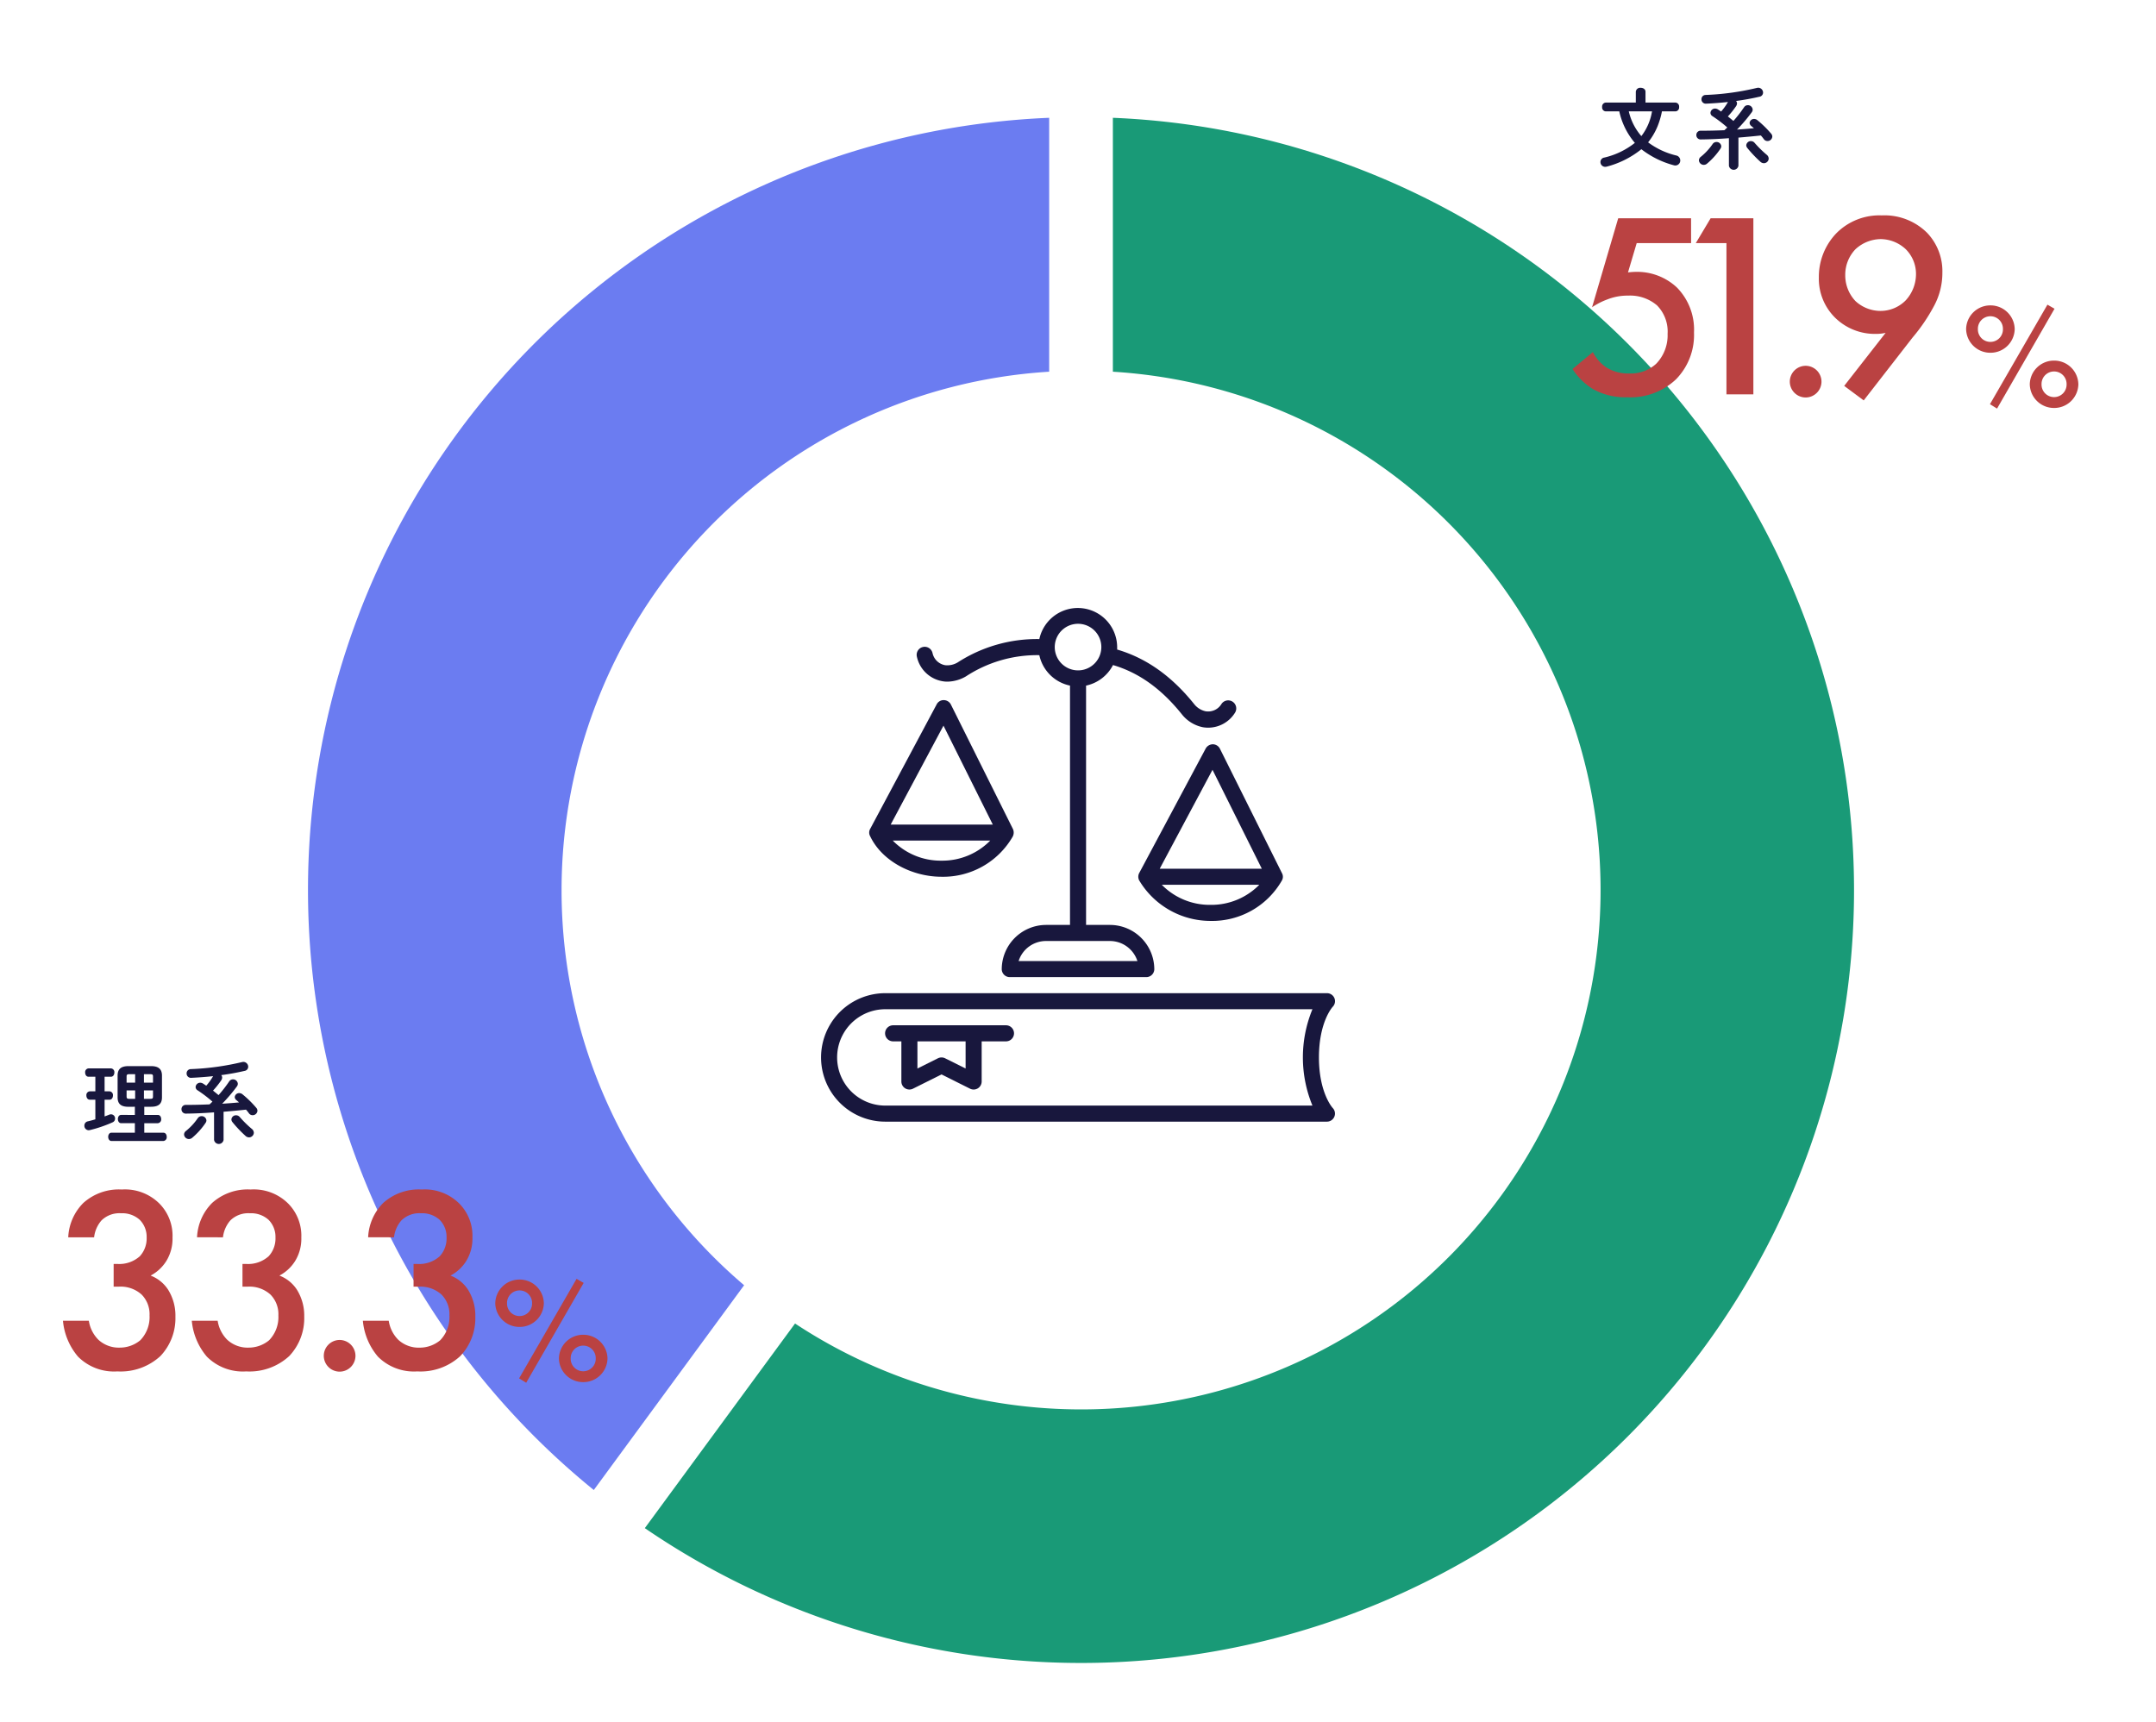
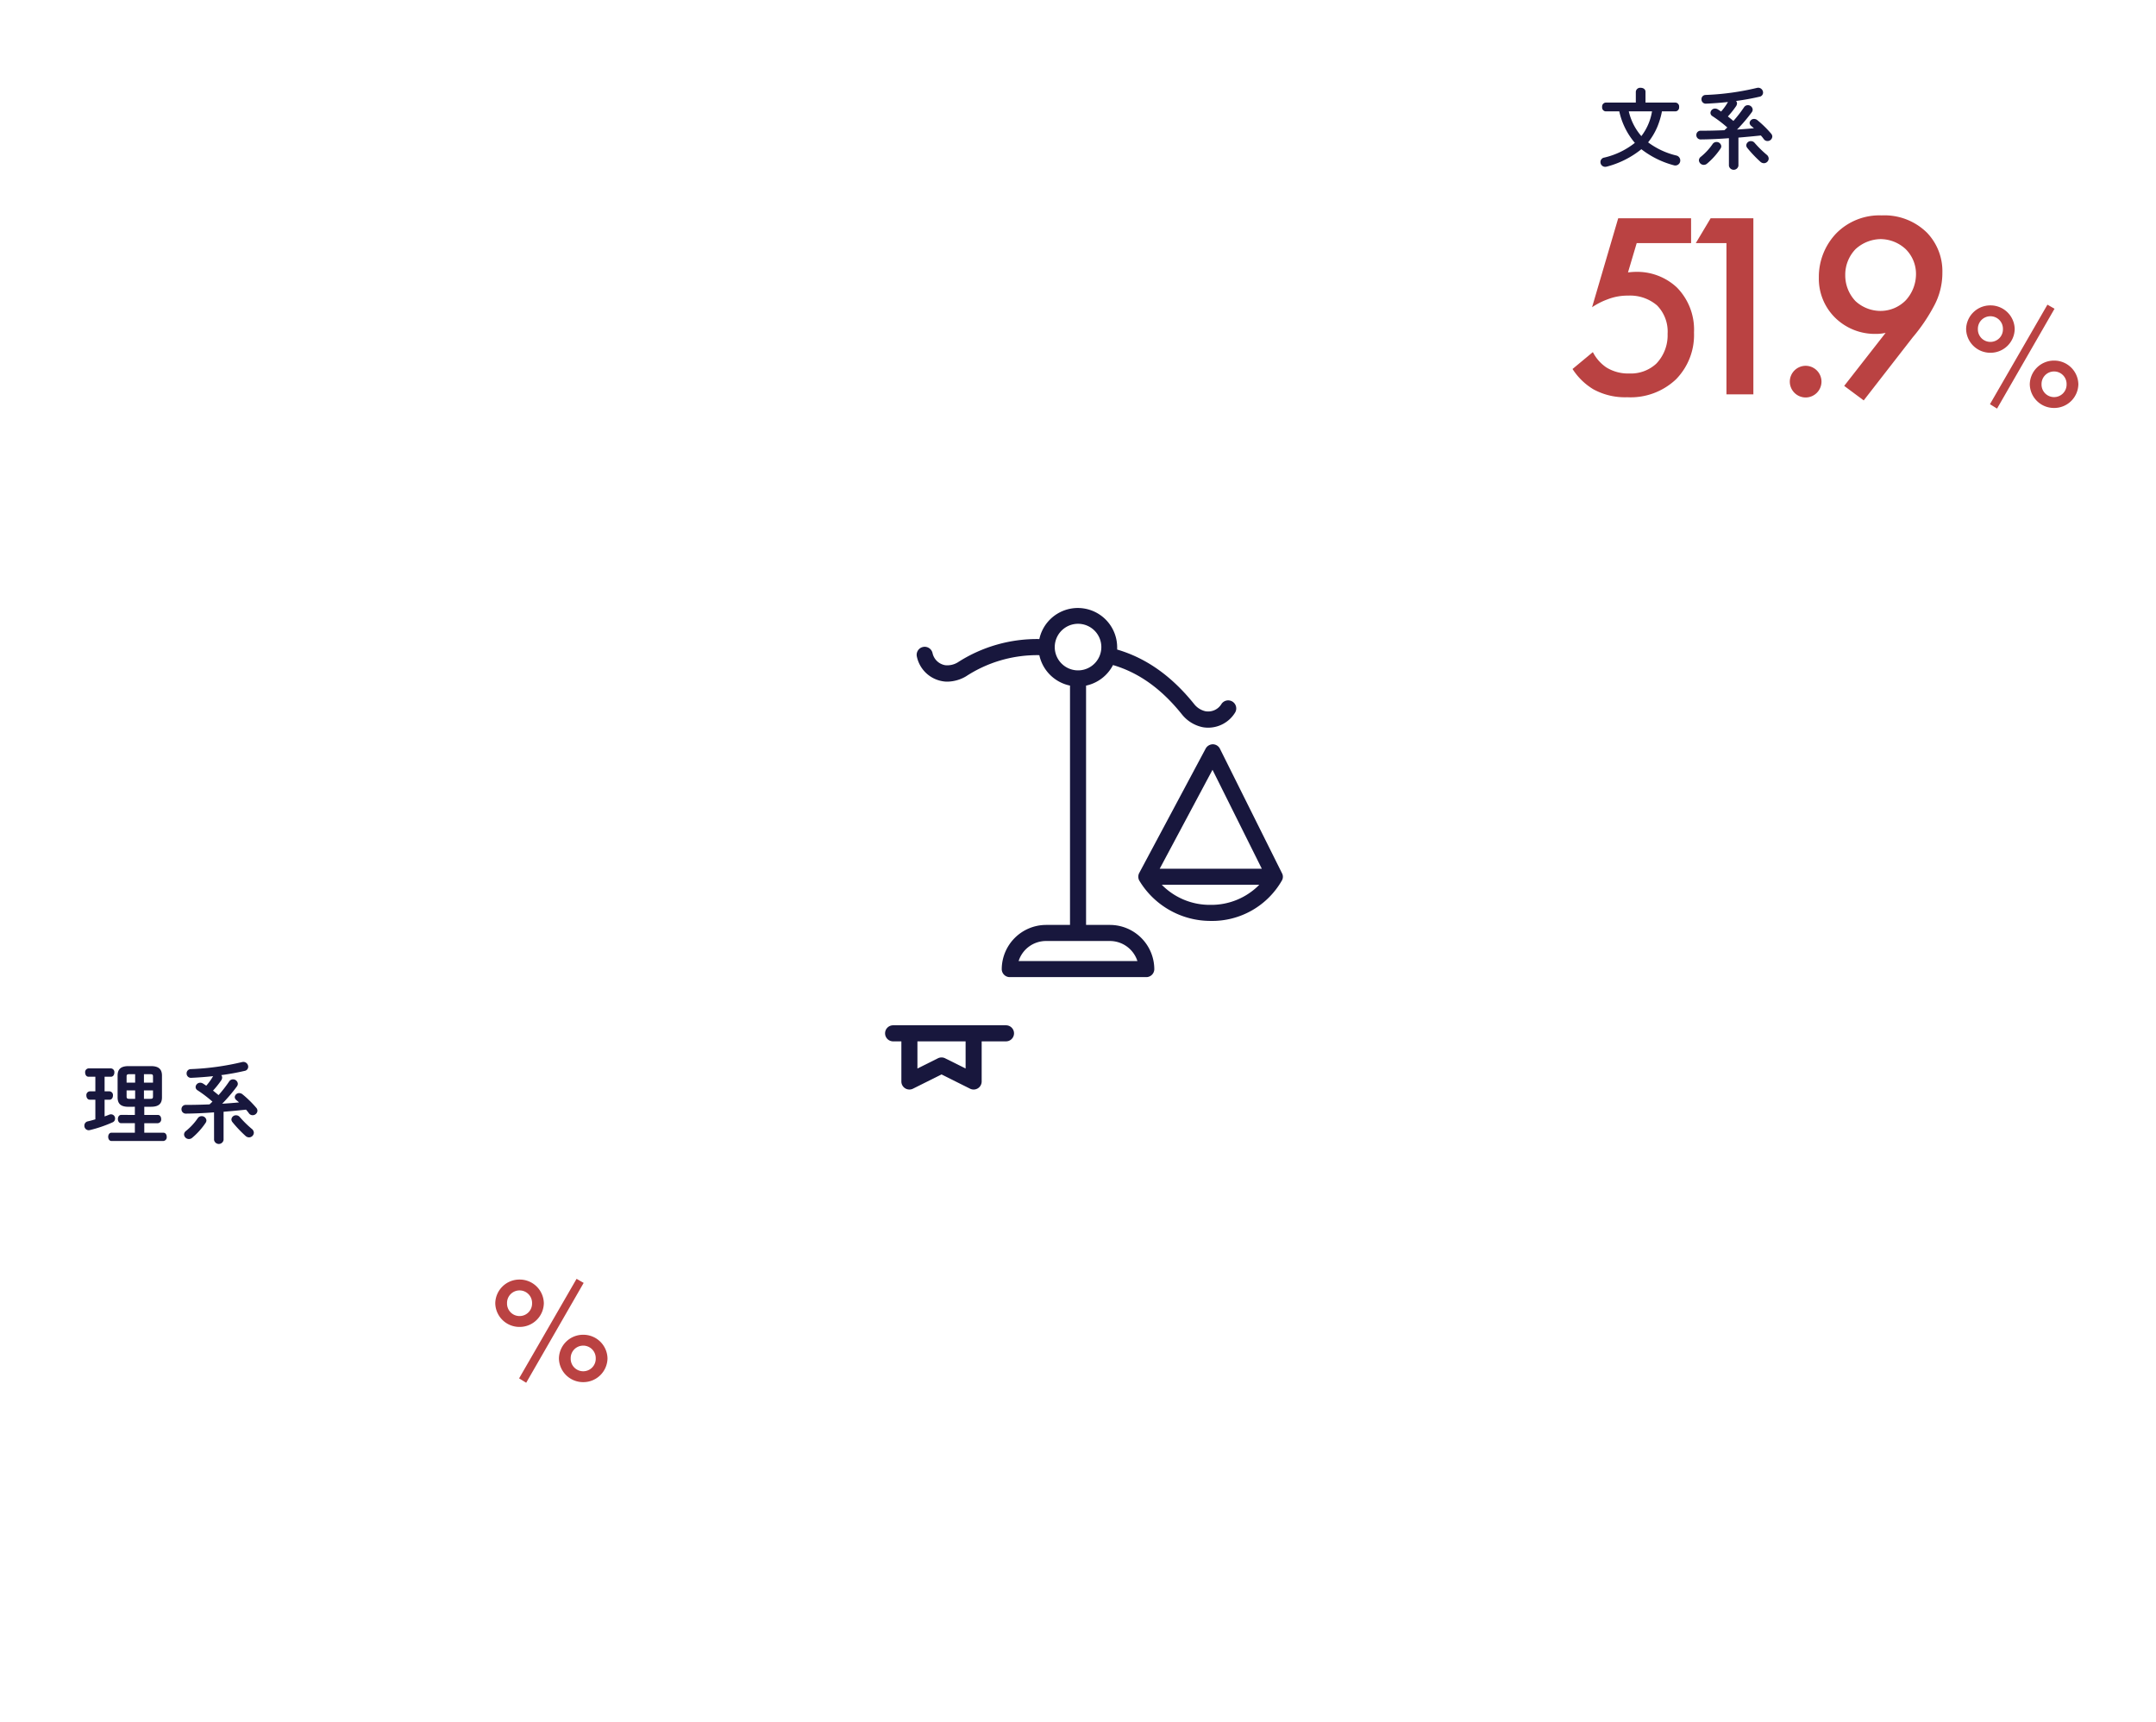
<svg xmlns="http://www.w3.org/2000/svg" width="343" height="274" viewBox="0 0 343 274">
  <defs>
    <clipPath id="clip-path">
      <rect id="長方形_7049" data-name="長方形 7049" width="343" height="274" transform="translate(441 2632)" fill="#fff" stroke="#707070" stroke-width="1" opacity="0.48" />
    </clipPath>
    <clipPath id="clip-path-2">
-       <rect id="長方形_6943" data-name="長方形 6943" width="245.961" height="245.849" fill="#c66e24" />
-     </clipPath>
+       </clipPath>
    <clipPath id="clip-path-3">
      <rect id="長方形_6944" data-name="長方形 6944" width="81.764" height="81.723" fill="#18173d" />
    </clipPath>
  </defs>
  <g id="マスクグループ_50" data-name="マスクグループ 50" transform="translate(-441 -2632)" clip-path="url(#clip-path)">
    <path id="パス_3738" data-name="パス 3738" d="M12.558-8.022a.627.627,0,0,0,.574-.7.627.627,0,0,0-.574-.7H7.784v-1.722c0-.42-.378-.63-.77-.63a.69.69,0,0,0-.77.63v1.722h-4.8a.626.626,0,0,0-.56.7.626.626,0,0,0,.56.7h2.17A11.494,11.494,0,0,0,6.09-3.01,12.283,12.283,0,0,1,1.232-.672a.716.716,0,0,0-.616.7A.755.755,0,0,0,1.372.8,1.379,1.379,0,0,0,1.61.77,14.65,14.65,0,0,0,7.126-2,14.5,14.5,0,0,0,12.264.546a.951.951,0,0,0,.266.042.788.788,0,0,0,.784-.812.8.8,0,0,0-.658-.784A12.228,12.228,0,0,1,8.2-3.094,10.6,10.6,0,0,0,9.7-5.642a12.884,12.884,0,0,0,.7-2.38Zm-3.738,0A8.773,8.773,0,0,1,7.126-4.088a9.078,9.078,0,0,1-2-3.934ZM21.056.63a.766.766,0,0,0,1.512,0V-3.85q1.785-.147,3.57-.336a5.921,5.921,0,0,1,.462.574.711.711,0,0,0,.588.308.757.757,0,0,0,.77-.714.729.729,0,0,0-.2-.476A16.934,16.934,0,0,0,25.55-6.65a.829.829,0,0,0-.49-.168.7.7,0,0,0-.714.63.649.649,0,0,0,.28.5c.126.112.266.224.406.35q-1.344.126-2.688.21a26.009,26.009,0,0,0,2.338-2.744.715.715,0,0,0,.154-.434.756.756,0,0,0-.77-.7.716.716,0,0,0-.6.322A20.756,20.756,0,0,1,21.77-6.5c-.294-.238-.588-.49-.882-.714a14.042,14.042,0,0,0,1.288-1.61.852.852,0,0,0,.168-.462.575.575,0,0,0-.154-.392c1.26-.168,2.506-.392,3.71-.672A.672.672,0,0,0,26.488-11a.779.779,0,0,0-.77-.784,1.081,1.081,0,0,0-.21.028,41.862,41.862,0,0,1-8.148,1.12.664.664,0,0,0-.672.686.685.685,0,0,0,.756.7c1.176-.056,2.324-.14,3.458-.266A8.929,8.929,0,0,1,19.81-7.994c-.168-.126-.35-.238-.5-.336a.844.844,0,0,0-.462-.14.725.725,0,0,0-.728.686.615.615,0,0,0,.308.518A20.154,20.154,0,0,1,20.8-5.46c-.154.14-.308.294-.462.434-1.274.056-2.548.084-3.752.084a.668.668,0,0,0-.714.686.683.683,0,0,0,.728.7c1.442-.014,2.94-.084,4.452-.2Zm-3.5-.322A11.377,11.377,0,0,0,19.7-2.072a.71.71,0,0,0,.14-.406.743.743,0,0,0-.77-.672.737.737,0,0,0-.616.336A9.516,9.516,0,0,1,16.59-.8a.724.724,0,0,0-.308.574.771.771,0,0,0,.784.714A.79.79,0,0,0,17.556.308ZM25.144-3.01a.76.76,0,0,0-.588-.28.724.724,0,0,0-.742.658.708.708,0,0,0,.168.434A19.946,19.946,0,0,0,26.068,0a.837.837,0,0,0,.546.224.769.769,0,0,0,.77-.728.817.817,0,0,0-.336-.63A17.3,17.3,0,0,1,25.144-3.01Z" transform="translate(695 2657.743)" fill="#18173d" />
    <g id="グループ_2212" data-name="グループ 2212" transform="translate(490 2650.743)">
      <g id="グループ_2211" data-name="グループ 2211" clip-path="url(#clip-path-2)">
        <path id="パス_3581" data-name="パス 3581" d="M40.341,122.869A82.634,82.634,0,0,1,117.913,40.4V0A122.966,122.966,0,0,0,45.467,218.333L69.382,185.75a82.435,82.435,0,0,1-29.042-62.882" fill="#6b7cf1" />
        <path id="パス_3582" data-name="パス 3582" d="M127.093,0V40.4A82.632,82.632,0,1,1,76.529,191.841L52.63,224.4A122.978,122.978,0,1,0,127.093,0" transform="translate(0.955)" fill="#199a77" />
      </g>
    </g>
    <g id="グループ_2215" data-name="グループ 2215" transform="translate(7 -20.257)">
      <path id="パス_3736" data-name="パス 3736" d="M20.034-28.014H8.442L4.284-13.86a11.478,11.478,0,0,1,2.478-1.26,8.7,8.7,0,0,1,3.276-.588,6.588,6.588,0,0,1,4.578,1.554A5.934,5.934,0,0,1,16.3-9.618,6.5,6.5,0,0,1,14.49-4.872a5.95,5.95,0,0,1-4.284,1.554,6.565,6.565,0,0,1-3.654-.966A6.531,6.531,0,0,1,4.41-6.72L1.176-4.032A10.191,10.191,0,0,0,4.494-.8,10.483,10.483,0,0,0,9.87.462a10.5,10.5,0,0,0,7.77-2.856A10.067,10.067,0,0,0,20.5-9.828a9.555,9.555,0,0,0-2.73-7.182A9.249,9.249,0,0,0,11.3-19.488c-.42,0-.882.042-1.3.084l1.386-4.662h8.652ZM25.662,0h4.284V-28.014h-6.8L20.79-24.066h4.872Zm10.08-2.016A2.527,2.527,0,0,0,38.262.5a2.527,2.527,0,0,0,2.52-2.52,2.527,2.527,0,0,0-2.52-2.52A2.527,2.527,0,0,0,35.742-2.016ZM47.5.966l7.77-10a28.155,28.155,0,0,0,3.4-5,11.052,11.052,0,0,0,1.344-5.334A8.822,8.822,0,0,0,57.582-25.7a9.62,9.62,0,0,0-7.224-2.772,9.634,9.634,0,0,0-7.224,2.856,10.009,10.009,0,0,0-2.772,7.014,8.71,8.71,0,0,0,2.562,6.384,9.014,9.014,0,0,0,6.552,2.6,6.415,6.415,0,0,0,1.512-.168L44.394-1.344Zm2.646-14.238A5.893,5.893,0,0,1,46.2-14.826a5.948,5.948,0,0,1-1.638-4.158A5.863,5.863,0,0,1,46.2-23.1a6.033,6.033,0,0,1,3.99-1.6,5.921,5.921,0,0,1,3.99,1.6,5.55,5.55,0,0,1,1.638,3.99,6.177,6.177,0,0,1-1.638,4.158A5.626,5.626,0,0,1,50.148-13.272Z" transform="translate(683 2715)" fill="#ba4242" />
      <path id="パス_3737" data-name="パス 3737" d="M4.656-16.152A3.842,3.842,0,0,0,.792-12.384,3.842,3.842,0,0,0,4.656-8.616,3.842,3.842,0,0,0,8.52-12.384,3.842,3.842,0,0,0,4.656-16.152Zm0,5.808a1.99,1.99,0,0,1-1.992-2.04,1.99,1.99,0,0,1,1.992-2.04,1.99,1.99,0,0,1,1.992,2.04A1.99,1.99,0,0,1,4.656-10.344ZM4.584-.432l1.128.7,9.144-15.888-1.128-.648Zm10.2-6.936A3.842,3.842,0,0,0,10.92-3.6,3.842,3.842,0,0,0,14.784.168,3.842,3.842,0,0,0,18.648-3.6,3.842,3.842,0,0,0,14.784-7.368Zm0,5.808A1.99,1.99,0,0,1,12.792-3.6a1.99,1.99,0,0,1,1.992-2.04A1.99,1.99,0,0,1,16.776-3.6,1.99,1.99,0,0,1,14.784-1.56Z" transform="translate(746 2717)" fill="#ba4242" />
    </g>
    <g id="グループ_2216" data-name="グループ 2216" transform="translate(-2 -53.257)">
      <path id="パス_3739" data-name="パス 3739" d="M8.456-4.648v1.3H6.272c-.336,0-.518.322-.518.658s.182.658.518.658H8.456V-.518H4.732c-.336,0-.518.322-.518.658S4.4.8,4.732.8h8.26A.592.592,0,0,0,13.524.14c0-.336-.182-.658-.532-.658H9.954V-2.03H12.11a.592.592,0,0,0,.532-.658c0-.336-.182-.658-.532-.658H9.954v-1.3h1.078c1.218,0,1.736-.49,1.736-1.5V-9.6c0-1.008-.518-1.512-1.736-1.512h-3.6c-1.218,0-1.722.5-1.722,1.512v3.458c0,1.008.5,1.5,1.722,1.5Zm-.868-1.26c-.294,0-.448-.042-.448-.364v-.98H8.5v1.344ZM7.14-8.484v-.98c0-.294.1-.364.448-.364H8.5v1.344ZM9.9-9.828h.994c.364,0,.448.07.448.364v.98H9.9ZM11.34-7.252v.98c0,.294-.084.364-.448.364H9.9V-7.252ZM2.17-2.646c-.42.126-.826.238-1.2.322a.679.679,0,0,0-.546.686.7.7,0,0,0,.686.728,1.1,1.1,0,0,0,.2-.028A20.8,20.8,0,0,0,4.914-2.17a.635.635,0,0,0,.392-.6.645.645,0,0,0-.63-.672.847.847,0,0,0-.308.056c-.224.1-.476.182-.728.28v-2.66h.784c.364,0,.546-.336.546-.672A.593.593,0,0,0,4.424-7.1H3.64V-9.422H4.648c.364,0,.546-.336.546-.672a.593.593,0,0,0-.546-.658H1.092a.593.593,0,0,0-.546.658c0,.336.182.672.546.672H2.17V-7.1H1.288a.593.593,0,0,0-.546.658c0,.336.182.672.546.672H2.17ZM21.056.63a.766.766,0,0,0,1.512,0V-3.85q1.785-.147,3.57-.336a5.921,5.921,0,0,1,.462.574.711.711,0,0,0,.588.308.757.757,0,0,0,.77-.714.729.729,0,0,0-.2-.476A16.934,16.934,0,0,0,25.55-6.65a.829.829,0,0,0-.49-.168.7.7,0,0,0-.714.63.649.649,0,0,0,.28.5c.126.112.266.224.406.35q-1.344.126-2.688.21a26.009,26.009,0,0,0,2.338-2.744.715.715,0,0,0,.154-.434.756.756,0,0,0-.77-.7.716.716,0,0,0-.6.322A20.756,20.756,0,0,1,21.77-6.5c-.294-.238-.588-.49-.882-.714a14.042,14.042,0,0,0,1.288-1.61.852.852,0,0,0,.168-.462.575.575,0,0,0-.154-.392c1.26-.168,2.506-.392,3.71-.672A.672.672,0,0,0,26.488-11a.779.779,0,0,0-.77-.784,1.081,1.081,0,0,0-.21.028,41.862,41.862,0,0,1-8.148,1.12.664.664,0,0,0-.672.686.685.685,0,0,0,.756.7c1.176-.056,2.324-.14,3.458-.266A8.929,8.929,0,0,1,19.81-7.994c-.168-.126-.35-.238-.5-.336a.844.844,0,0,0-.462-.14.725.725,0,0,0-.728.686.615.615,0,0,0,.308.518A20.154,20.154,0,0,1,20.8-5.46c-.154.14-.308.294-.462.434-1.274.056-2.548.084-3.752.084a.668.668,0,0,0-.714.686.683.683,0,0,0,.728.7c1.442-.014,2.94-.084,4.452-.2Zm-3.5-.322A11.377,11.377,0,0,0,19.7-2.072a.71.71,0,0,0,.14-.406.743.743,0,0,0-.77-.672.737.737,0,0,0-.616.336A9.516,9.516,0,0,1,16.59-.8a.724.724,0,0,0-.308.574.771.771,0,0,0,.784.714A.79.79,0,0,0,17.556.308ZM25.144-3.01a.76.76,0,0,0-.588-.28.724.724,0,0,0-.742.658.708.708,0,0,0,.168.434A19.946,19.946,0,0,0,26.068,0a.837.837,0,0,0,.546.224.769.769,0,0,0,.77-.728.817.817,0,0,0-.336-.63A17.3,17.3,0,0,1,25.144-3.01Z" transform="translate(456 2866)" fill="#18173d" />
-       <path id="パス_3740" data-name="パス 3740" d="M6.972-20.874a4.9,4.9,0,0,1,1.176-2.688A4.061,4.061,0,0,1,11.256-24.7a4.133,4.133,0,0,1,2.982,1.05,3.838,3.838,0,0,1,1.092,2.814,4.169,4.169,0,0,1-1.092,2.982,4.9,4.9,0,0,1-3.57,1.218H10.08v3.612h.84a4.981,4.981,0,0,1,3.612,1.26,4.44,4.44,0,0,1,1.26,3.318,5.3,5.3,0,0,1-1.47,3.948,5.079,5.079,0,0,1-3.276,1.176,4.781,4.781,0,0,1-3.4-1.26A5.45,5.45,0,0,1,6.132-7.6H2.016A10.238,10.238,0,0,0,4.41-1.89,8.082,8.082,0,0,0,10.668.462a9.343,9.343,0,0,0,6.846-2.436,8.736,8.736,0,0,0,2.394-6.258,7.768,7.768,0,0,0-1.176-4.326,5.762,5.762,0,0,0-2.772-2.226,6.508,6.508,0,0,0,2.52-2.352,6.771,6.771,0,0,0,.966-3.7,7.269,7.269,0,0,0-2.016-5.334,7.752,7.752,0,0,0-6.048-2.31A8.465,8.465,0,0,0,5.25-26.334a8.249,8.249,0,0,0-2.394,5.46Zm20.5,0a4.9,4.9,0,0,1,1.176-2.688A4.061,4.061,0,0,1,31.752-24.7a4.133,4.133,0,0,1,2.982,1.05,3.838,3.838,0,0,1,1.092,2.814,4.169,4.169,0,0,1-1.092,2.982,4.9,4.9,0,0,1-3.57,1.218h-.588v3.612h.84a4.981,4.981,0,0,1,3.612,1.26,4.44,4.44,0,0,1,1.26,3.318,5.3,5.3,0,0,1-1.47,3.948,5.079,5.079,0,0,1-3.276,1.176,4.781,4.781,0,0,1-3.4-1.26A5.45,5.45,0,0,1,26.628-7.6H22.512A10.238,10.238,0,0,0,24.906-1.89,8.082,8.082,0,0,0,31.164.462,9.343,9.343,0,0,0,38.01-1.974,8.736,8.736,0,0,0,40.4-8.232a7.768,7.768,0,0,0-1.176-4.326,5.762,5.762,0,0,0-2.772-2.226,6.508,6.508,0,0,0,2.52-2.352,6.771,6.771,0,0,0,.966-3.7,7.269,7.269,0,0,0-2.016-5.334,7.752,7.752,0,0,0-6.048-2.31,8.465,8.465,0,0,0-6.132,2.142,8.249,8.249,0,0,0-2.394,5.46ZM43.512-2.016A2.527,2.527,0,0,0,46.032.5a2.527,2.527,0,0,0,2.52-2.52,2.527,2.527,0,0,0-2.52-2.52A2.527,2.527,0,0,0,43.512-2.016ZM54.684-20.874a4.9,4.9,0,0,1,1.176-2.688A4.061,4.061,0,0,1,58.968-24.7a4.133,4.133,0,0,1,2.982,1.05,3.838,3.838,0,0,1,1.092,2.814A4.169,4.169,0,0,1,61.95-17.85a4.9,4.9,0,0,1-3.57,1.218h-.588v3.612h.84a4.981,4.981,0,0,1,3.612,1.26A4.44,4.44,0,0,1,63.5-8.442a5.3,5.3,0,0,1-1.47,3.948,5.079,5.079,0,0,1-3.276,1.176,4.781,4.781,0,0,1-3.4-1.26A5.45,5.45,0,0,1,53.844-7.6H49.728A10.238,10.238,0,0,0,52.122-1.89,8.082,8.082,0,0,0,58.38.462a9.343,9.343,0,0,0,6.846-2.436A8.736,8.736,0,0,0,67.62-8.232a7.768,7.768,0,0,0-1.176-4.326,5.762,5.762,0,0,0-2.772-2.226,6.508,6.508,0,0,0,2.52-2.352,6.771,6.771,0,0,0,.966-3.7,7.269,7.269,0,0,0-2.016-5.334,7.752,7.752,0,0,0-6.048-2.31,8.465,8.465,0,0,0-6.132,2.142,8.249,8.249,0,0,0-2.394,5.46Z" transform="translate(451 2903)" fill="#ba4242" />
      <path id="パス_3741" data-name="パス 3741" d="M4.656-16.152A3.842,3.842,0,0,0,.792-12.384,3.842,3.842,0,0,0,4.656-8.616,3.842,3.842,0,0,0,8.52-12.384,3.842,3.842,0,0,0,4.656-16.152Zm0,5.808a1.99,1.99,0,0,1-1.992-2.04,1.99,1.99,0,0,1,1.992-2.04,1.99,1.99,0,0,1,1.992,2.04A1.99,1.99,0,0,1,4.656-10.344ZM4.584-.432l1.128.7,9.144-15.888-1.128-.648Zm10.2-6.936A3.842,3.842,0,0,0,10.92-3.6,3.842,3.842,0,0,0,14.784.168,3.842,3.842,0,0,0,18.648-3.6,3.842,3.842,0,0,0,14.784-7.368Zm0,5.808A1.99,1.99,0,0,1,12.792-3.6a1.99,1.99,0,0,1,1.992-2.04A1.99,1.99,0,0,1,16.776-3.6,1.99,1.99,0,0,1,14.784-1.56Z" transform="translate(521 2905)" fill="#ba4242" />
    </g>
    <g id="グループ_2214" data-name="グループ 2214" transform="translate(571.624 2728.743)">
      <g id="グループ_2213" data-name="グループ 2213" clip-path="url(#clip-path-3)">
        <path id="パス_3583" data-name="パス 3583" d="M134.855,50.422h-3.833V12.345a6.3,6.3,0,0,0,4.286-3.271c4.126,1.214,7.723,3.794,10.981,7.869h0a5.713,5.713,0,0,0,3.258,2.012,4.749,4.749,0,0,0,.894.083,5.027,5.027,0,0,0,4.274-2.376,1.282,1.282,0,0,0-2.166-1.373,2.471,2.471,0,0,1-2.555,1.13,3.192,3.192,0,0,1-1.725-1.073c-3.609-4.516-7.665-7.378-12.3-8.739v-.39a6.26,6.26,0,0,0-12.38-1.278,23.239,23.239,0,0,0-13.005,3.724,3.2,3.2,0,0,1-1.974.434A2.487,2.487,0,0,1,106.6,7.184a1.277,1.277,0,1,0-2.5.524,5.027,5.027,0,0,0,4.062,3.935,4.19,4.19,0,0,0,.792.07,5.985,5.985,0,0,0,2.958-.837A20.668,20.668,0,0,1,123.587,7.5h0a6.292,6.292,0,0,0,4.88,4.842V50.422h-3.833a7.071,7.071,0,0,0-7.027,7.027,1.278,1.278,0,0,0,1.278,1.278H140.6a1.277,1.277,0,0,0,1.278-1.278,7.071,7.071,0,0,0-7.027-7.027Zm-8.815-44.2a3.706,3.706,0,1,1,1.088,2.616,3.7,3.7,0,0,1-1.088-2.616Zm-5.749,49.952a4.573,4.573,0,0,1,4.344-3.194h10.22a4.606,4.606,0,0,1,4.337,3.194Z" transform="translate(-88.863 0)" fill="#18173d" />
-         <path id="パス_3584" data-name="パス 3584" d="M75.314,120.865l-9.869-19.8a1.278,1.278,0,0,0-1.124-.709,1.239,1.239,0,0,0-1.144.677l-10.572,19.8a1.188,1.188,0,0,0,0,1.195c1.916,4,6.72,6.432,11.345,6.432a12.773,12.773,0,0,0,11.326-6.388A1.389,1.389,0,0,0,75.314,120.865ZM64.263,104.416l7.844,15.739H55.864ZM63.95,125.9a10.682,10.682,0,0,1-7.755-3.194H71.7A10.682,10.682,0,0,1,63.95,125.9Z" transform="translate(-44.787 -85.702)" fill="#18173d" />
        <path id="パス_3585" data-name="パス 3585" d="M368.518,168.988l-9.869-19.8a1.278,1.278,0,0,0-1.124-.709,1.314,1.314,0,0,0-1.143.677l-10.572,19.8a1.277,1.277,0,0,0,0,1.195,13.223,13.223,0,0,0,11.345,6.432,12.773,12.773,0,0,0,11.326-6.388A1.19,1.19,0,0,0,368.518,168.988Zm-11.051-16.449,7.844,15.739H349.068Zm-.313,21.489a10.682,10.682,0,0,1-7.755-3.194h15.51a10.682,10.682,0,0,1-7.755,3.194Z" transform="translate(-295.192 -126.799)" fill="#18173d" />
-         <path id="パス_3586" data-name="パス 3586" d="M79.208,429.943c0-5.685,2.172-8.029,2.178-8.042a1.273,1.273,0,0,0-.9-2.178H10.22a10.22,10.22,0,0,0,0,20.441H80.486a1.283,1.283,0,0,0,.914-2.172S79.208,435.628,79.208,429.943Zm-1.035,7.665H10.221a7.665,7.665,0,0,1,0-15.331H78.174a20.082,20.082,0,0,0,0,15.331" transform="translate(0 -358.441)" fill="#18173d" />
        <path id="パス_3587" data-name="パス 3587" d="M89.162,454.723H71.277a1.278,1.278,0,1,0,0,2.555h1.278v6.388a1.278,1.278,0,0,0,1.846,1.144l4.542-2.268,4.541,2.268a1.278,1.278,0,0,0,1.846-1.144v-6.388h3.833a1.278,1.278,0,1,0,0-2.555ZM82.775,461.6l-3.264-1.629a1.278,1.278,0,0,0-1.137,0L75.109,461.6v-4.318h7.665Z" transform="translate(-59.779 -388.331)" fill="#18173d" />
      </g>
    </g>
  </g>
</svg>